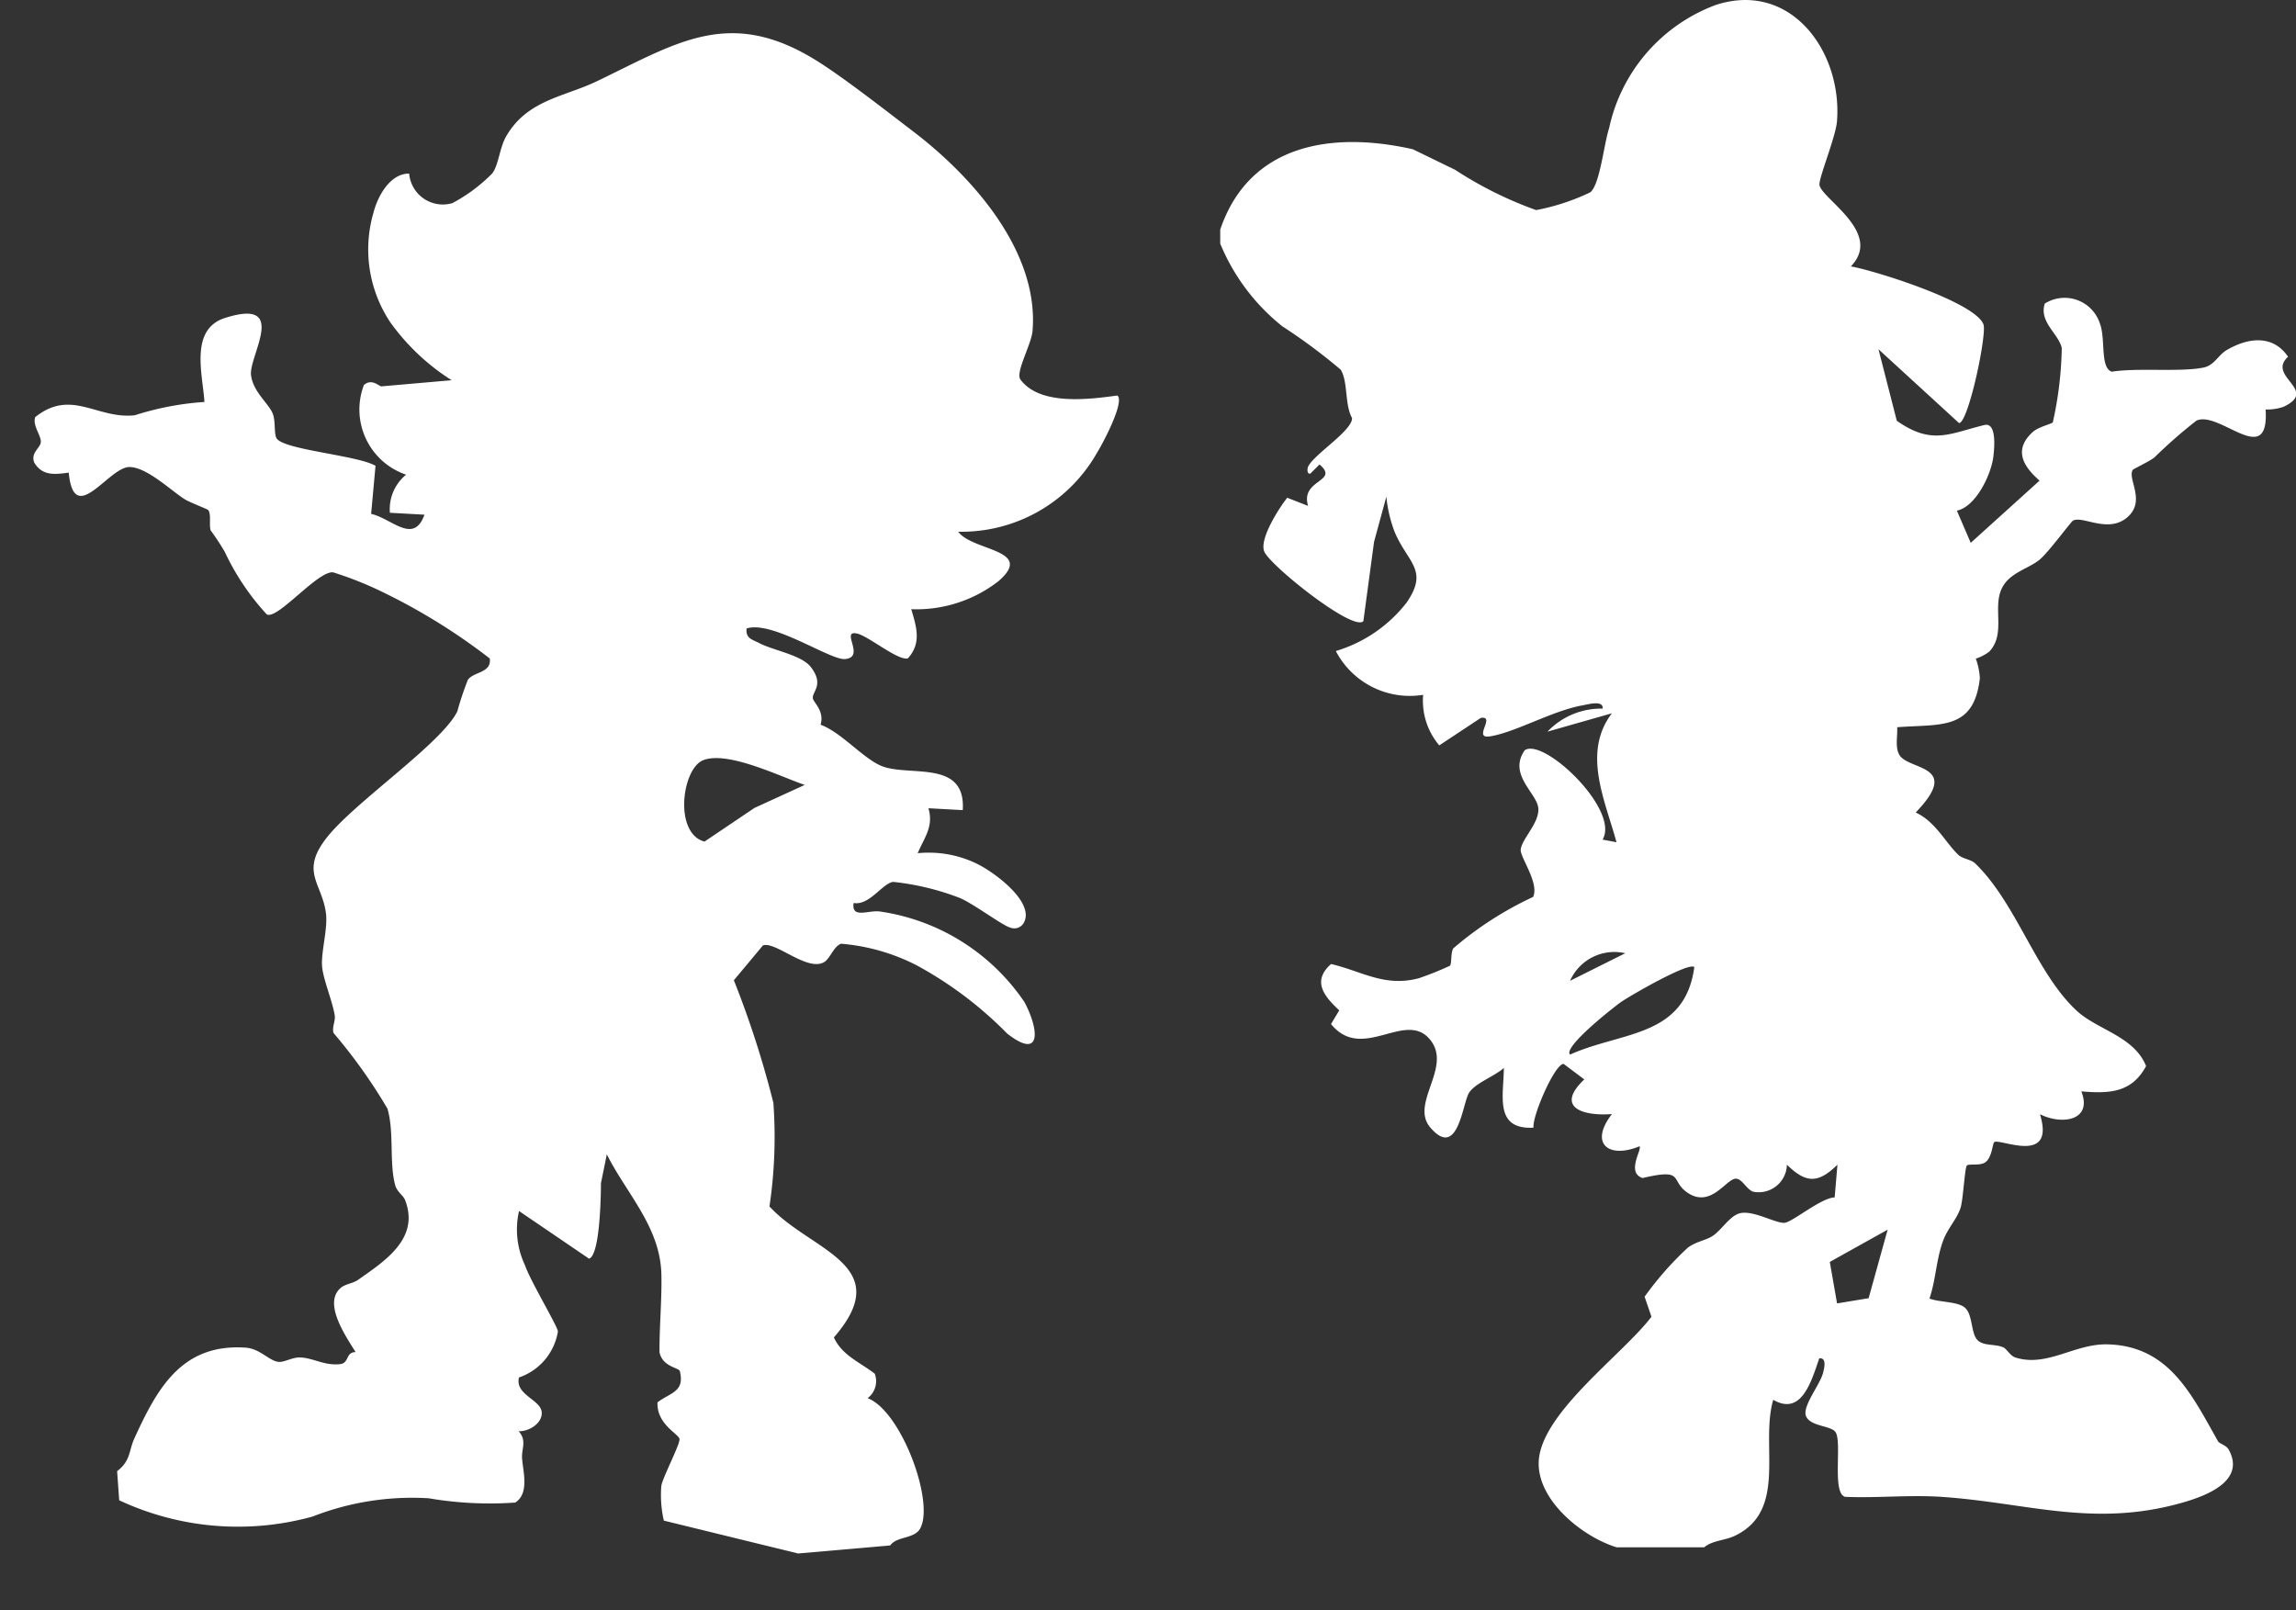
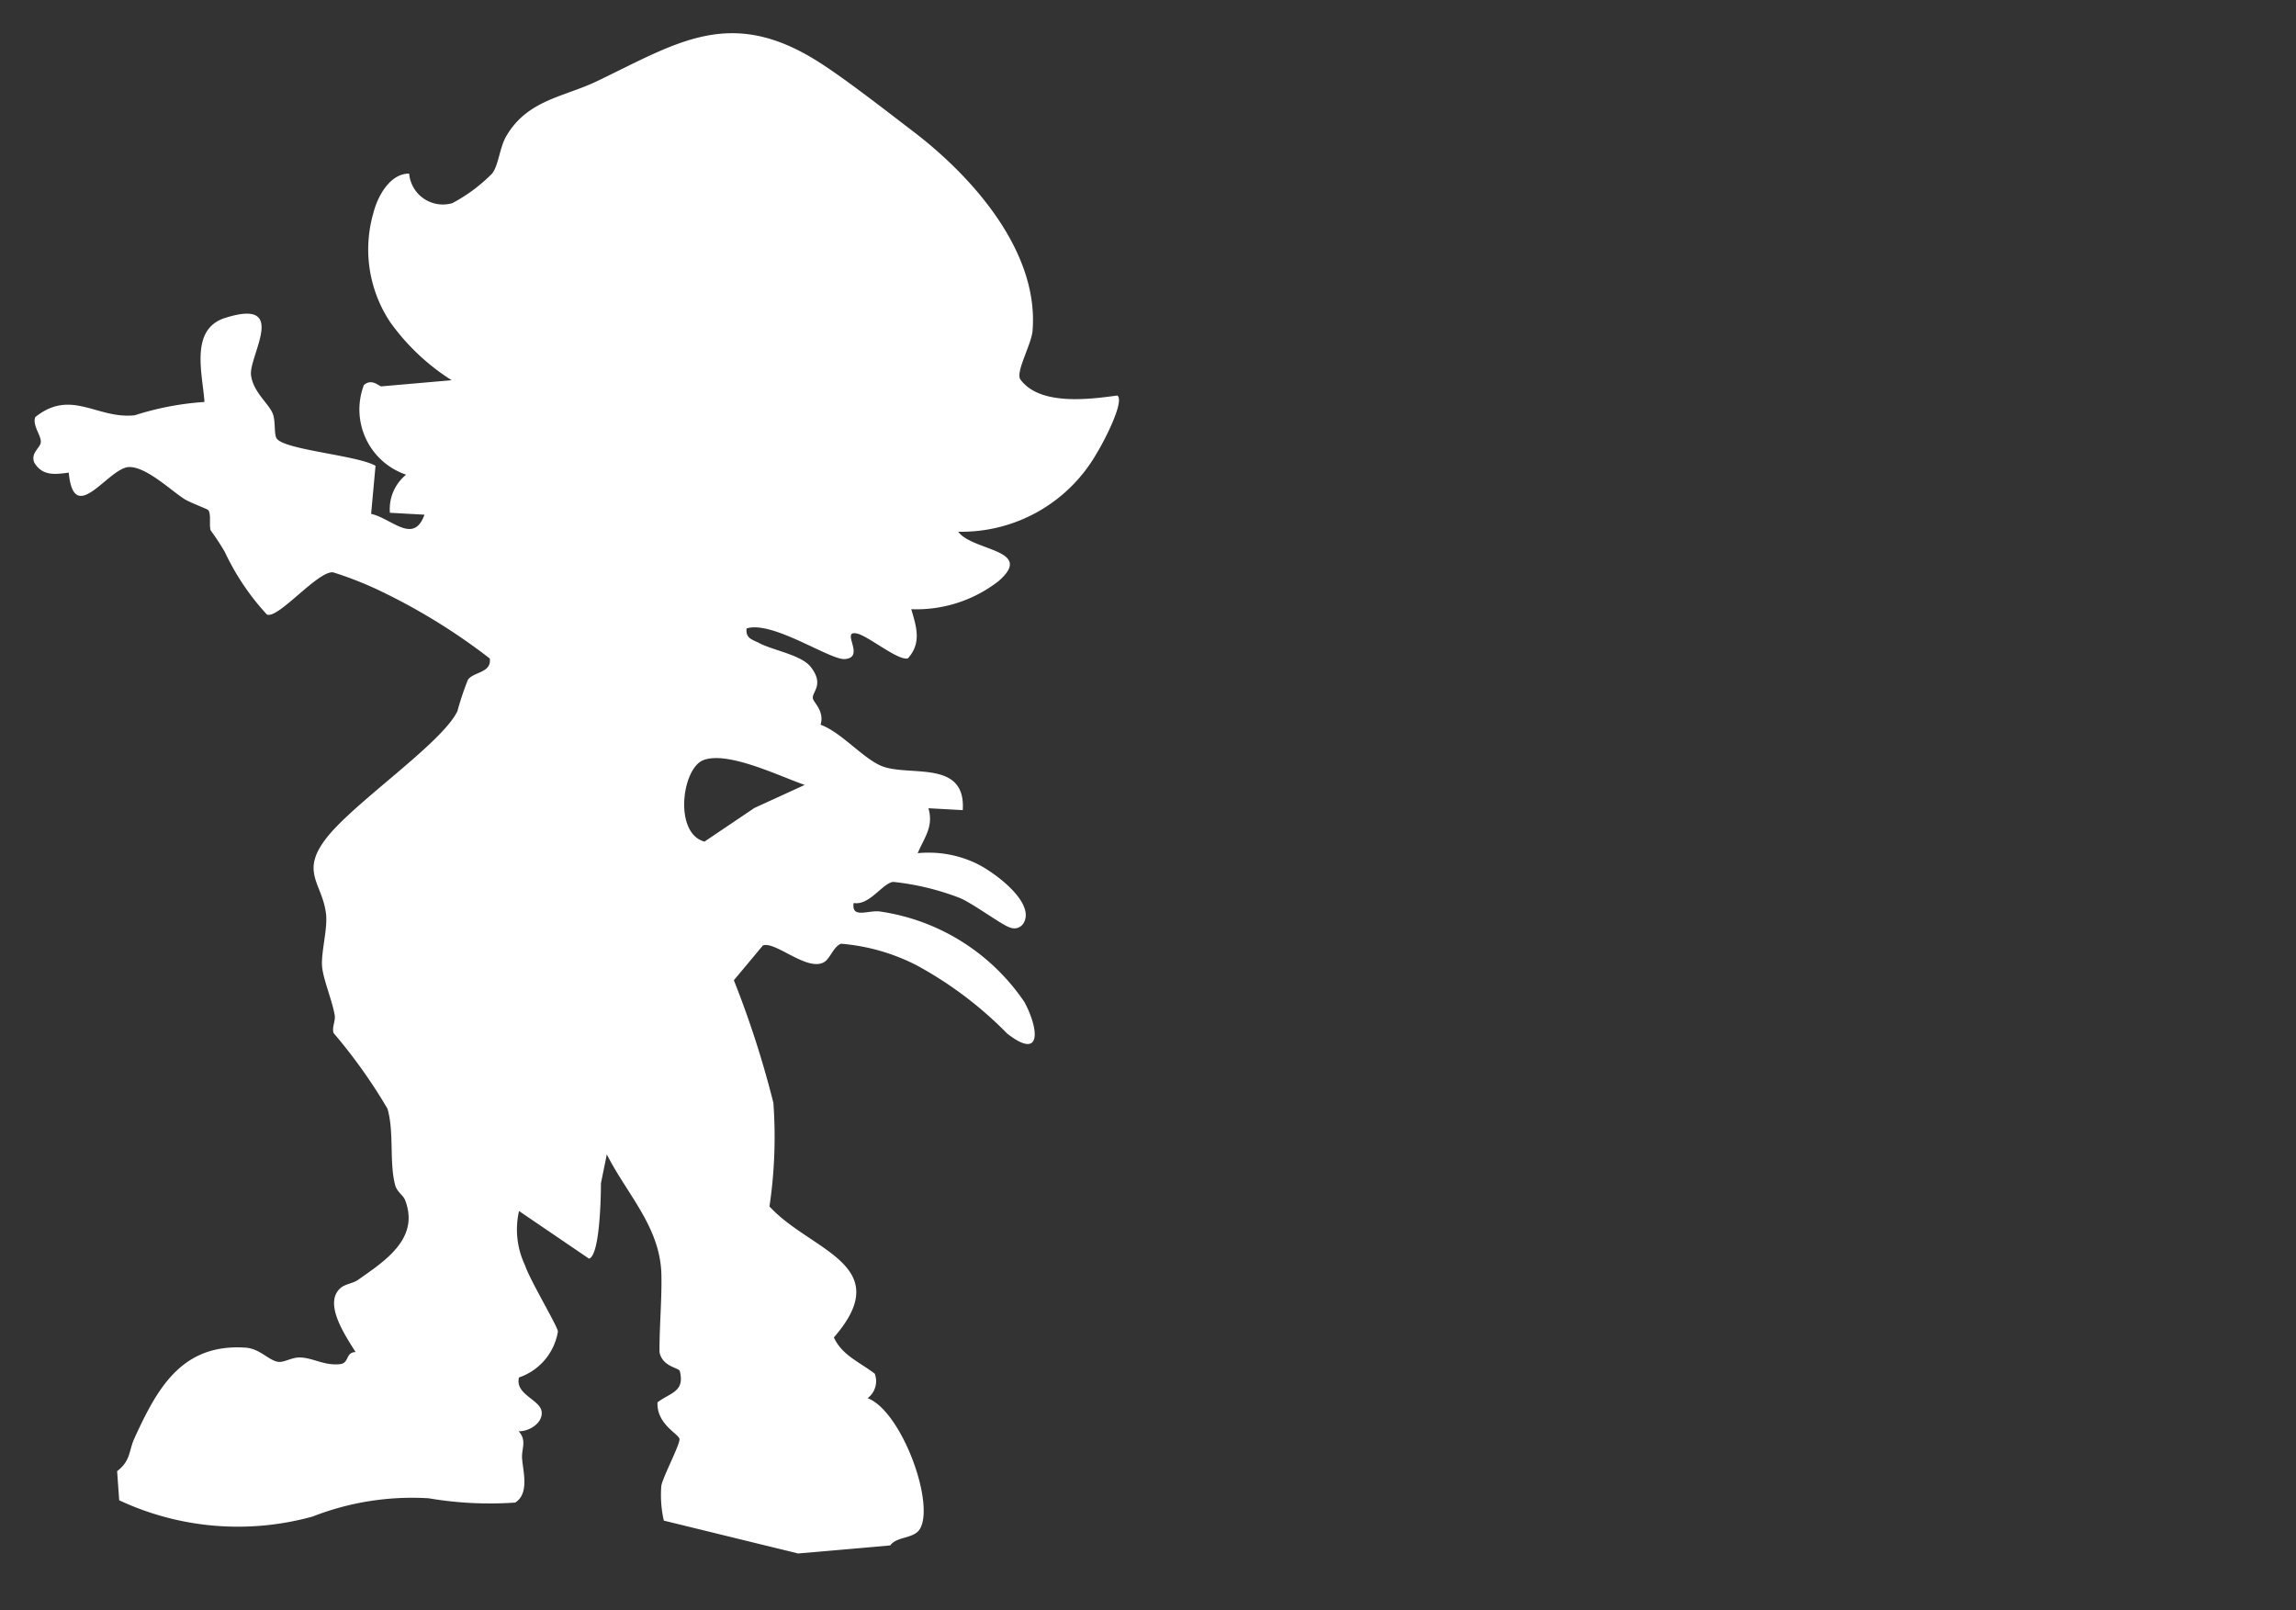
<svg xmlns="http://www.w3.org/2000/svg" width="60.304" height="42.296" viewBox="0 0 60.304 42.296">
  <rect x="0" y="0" width="60.304" height="42.296" fill="#333333" stroke="none" />
  <g id="グループ_6490" data-name="グループ 6490" transform="translate(-9565.245 -7839.35)">
    <path id="パス_11837" data-name="パス 11837" d="M359.512,73.471c.384-.243.351-.509.526-.817.714-1.259,1.458-2.378,3.115-2.122.378.059.575.386.822.446.15.036.367-.086.575-.065.339.033.625.278,1.042.267.247-.006.166-.3.433-.28-.218-.433-.748-1.355-.242-1.714.129-.092.331-.089.469-.169.742-.431,1.719-.939,1.416-1.982-.037-.13-.191-.227-.225-.414-.108-.6.1-1.4-.028-2.02a13.959,13.959,0,0,0-1.236-2.1c-.037-.153.082-.311.07-.465-.032-.392-.219-.963-.219-1.3,0-.376.24-.983.223-1.387-.035-.818-.606-1.15.225-2.011s3.216-2.192,3.676-2.977a8.059,8.059,0,0,1,.348-.8c.177-.2.637-.121.621-.505A15.942,15.942,0,0,0,368.5,51.09a9.324,9.324,0,0,0-1.283-.648c-.4-.073-1.554,1.113-1.828.952a6.47,6.47,0,0,1-.959-1.737,6.468,6.468,0,0,0-.32-.593c-.031-.165.059-.419-.018-.538-.019-.029-.471-.241-.609-.35-.342-.271-.919-.925-1.361-.955-.544-.037-1.583,1.465-1.593.008-.372.017-.7.031-.881-.345-.073-.263.188-.363.218-.51.035-.176-.185-.455-.088-.674,1.012-.674,1.61.2,2.61.179a7.614,7.614,0,0,1,1.854-.189c.017-.725-.229-1.936.728-2.151,1.74-.391.526,1.055.552,1.563.023.454.41.785.484,1.061.057.212-.026.546.048.657.209.315,2.083.62,2.519.932L368.348,49c.529.166,1.041.912,1.394.143l-.9-.129a1.166,1.166,0,0,1,.511-.96,1.808,1.808,0,0,1-.9-2.442c.222-.168.4.074.454.074h1.854a5.788,5.788,0,0,1-1.475-1.659,3.446,3.446,0,0,1-.193-2.891c.152-.44.529-1,1.028-.955a.889.889,0,0,0,1.061.873,4.255,4.255,0,0,0,1.11-.684c.19-.2.251-.655.458-.949.637-.9,1.6-.891,2.486-1.224,2.2-.826,3.674-1.68,5.873.011.652.5,1.673,1.451,2.314,2.036,1.424,1.3,3.008,3.41,2.653,5.479-.061.354-.549,1.047-.428,1.245.448.736,1.763.676,2.5.64.19.176-.5,1.237-.662,1.45a4.093,4.093,0,0,1-3.814,1.751c.325.544,1.979.636.939,1.387a3.511,3.511,0,0,1-2.345.533c.093.466.2.906-.2,1.278-.252.056-.984-.674-1.275-.765-.441-.138.184.648-.379.64-.393-.006-1.812-1.184-2.5-1.025-.051.26.123.3.294.409.359.231,1.078.405,1.3.748.32.5-.035.651-.019.826.01.11.281.361.141.705.52.242,1.025.964,1.486,1.211.689.369,2.246.007,2.04,1.349l-.894-.128c.1.493-.175.758-.384,1.152a2.9,2.9,0,0,1,1.474.381c.428.236,1.484,1.145,1.151,1.672a.284.284,0,0,1-.369.107c-.188-.058-.934-.733-1.272-.9a6.84,6.84,0,0,0-1.691-.565c-.287.012-.672.57-1.083.462-.1.42.378.211.675.284a5.541,5.541,0,0,1,3.569,2.7c.32.749.323,1.576-.526.782a10,10,0,0,0-2.225-2,5.289,5.289,0,0,0-1.917-.729c-.2.058-.315.355-.473.437-.46.24-1.242-.666-1.575-.57l-.839.844a25.521,25.521,0,0,1,.754,3.3,12.417,12.417,0,0,1-.339,2.7c.955,1.256,3.215,1.809,1.386,3.576.172.49.633.713.987,1.043a.559.559,0,0,1-.243.624c.838.4,1.516,2.833,1.085,3.52-.174.277-.634.152-.83.385h-2.43l-3.438-1.167a3.008,3.008,0,0,1,.014-.917c.061-.229.59-1.046.582-1.183s-.569-.438-.491-1.01c.357-.227.744-.207.655-.767-.017-.092-.449-.151-.488-.543.052-.648.187-1.394.227-2.028.078-1.244-.717-2.173-1.154-3.266l-.219.739c-.029.319-.188,1.882-.484,1.949l-1.724-1.407a2.186,2.186,0,0,0,.034,1.437c.093.4.721,1.684.708,1.806a1.539,1.539,0,0,1-1.124,1.113c-.149.443.514.627.516.956,0,.295-.377.484-.648.45.2.261.037.459.029.705-.011.334.124.943-.281,1.154a9.519,9.519,0,0,1-2.254-.31,7.179,7.179,0,0,0-3.082.213,7.358,7.358,0,0,1-5.023-.868Zm19.564-16.387c-.621-.273-1.936-1.075-2.6-.879-.579.171-.941,1.847-.153,2.133l1.384-.766Z" transform="matrix(0.996, -0.087, 0.087, 0.996, 9203.855, 7836.089)" fill="#fff" />
-     <path id="パス_11838" data-name="パス 11838" d="M425.405,37.557c.745-2.2,2.856-2.607,5.059-2.11l1.107.538a10.131,10.131,0,0,0,2.132,1.06,5.809,5.809,0,0,0,1.422-.467c.253-.206.356-1.263.494-1.685a4.451,4.451,0,0,1,2.81-3.239c1.969-.635,3.318,1.234,3.175,3.058-.033.418-.491,1.513-.459,1.679.072.368,1.674,1.254.823,2.133.663.117,3.316.956,3.488,1.539.071.338-.408,2.58-.647,2.575L442.694,40.7l.481,1.878c.925.65,1.382.335,2.3.112.337-.082.26.643.234.844-.06.467-.458,1.3-.956,1.405l.364.845,1.808-1.634c-.441-.382-.685-.816-.181-1.275.153-.14.5-.213.529-.256a9.679,9.679,0,0,0,.235-1.954c-.087-.377-.6-.68-.447-1.164a.974.974,0,0,1,1.449.525c.153.395,0,1.161.31,1.263.694-.107,1.773.014,2.4-.106.3-.058.389-.327.624-.464.555-.325,1.208-.411,1.608.178-.576.523.821.87-.121,1.315a1.346,1.346,0,0,1-.469.07c.1,1.582-1.211.016-1.816.292a12.914,12.914,0,0,0-1.1.963c-.13.107-.558.305-.575.333-.143.241.358.815-.145,1.246s-1.182-.057-1.424.086c-.057.034-.633.815-.863,1.013-.275.237-.766.339-.979.715-.3.523.1,1.221-.353,1.708a1.169,1.169,0,0,1-.356.187,1.855,1.855,0,0,1,.106.514c-.157,1.378-1.022,1.2-2.172,1.288.014.227-.06.53.059.729.246.41,1.646.249.427,1.511.516.233.78.788,1.122,1.113.111.105.331.118.44.223,1.087,1.048,1.593,2.875,2.667,3.87.538.5,1.512.671,1.822,1.454-.377.7-.957.726-1.7.664.3.769-.508.891-1.087.6.414,1.353-1.057.626-1.2.732-.048.035-.058.429-.252.541-.145.083-.412.023-.467.073s-.1.908-.165,1.106c-.093.3-.336.534-.46.871-.182.493-.19,1.024-.358,1.518.255.1.723.075.92.231.227.18.158.681.346.864.16.155.445.093.664.183.107.044.184.227.332.272.826.257,1.546-.363,2.4-.347,1.63.032,2.226,1.326,2.914,2.541.045.079.218.1.285.227.451.823-.6,1.215-1.231,1.393-2.331.661-4.079-.007-6.324-.156-.827-.055-1.688.035-2.518,0-.359-.083-.077-1.439-.256-1.7-.121-.179-.681-.141-.781-.437-.075-.264.362-.794.448-1.1.032-.114.118-.428-.094-.4-.2.575-.456,1.527-1.209,1.088-.346,1.194.377,2.881-.98,3.559-.287.144-.6.125-.834.315h-2.3c-.886-.27-2.07-1.216-2.046-2.227.031-1.282,2.2-2.823,2.962-3.828l-.18-.526a8.455,8.455,0,0,1,1.136-1.289c.233-.169.473-.188.657-.311.236-.157.449-.533.719-.594.352-.079.938.274,1.164.253.206-.018.967-.661,1.316-.667l.073-.859c-.505.494-.822.495-1.327,0a.742.742,0,0,1-.882.71c-.185-.055-.307-.383-.493-.339-.254.061-.646.763-1.234.365-.475-.322-.055-.651-1.182-.386-.436-.143-.008-.752-.08-.834-.822.338-1.325-.078-.724-.846-.771.059-1.5-.176-.727-.91l-.543-.408c-.233,0-.829,1.374-.79,1.675-1.043.057-.781-.854-.78-1.569-.228.213-.76.4-.916.657-.172.279-.287,1.757-1.014.91-.544-.634.578-1.581,0-2.3-.647-.814-1.781.6-2.609-.419l.216-.36c-.388-.361-.73-.765-.214-1.217.817.192,1.4.61,2.3.375a8.3,8.3,0,0,0,.82-.329c.055-.067.015-.311.086-.454a9.062,9.062,0,0,1,2.1-1.354c.167-.357-.34-1.042-.326-1.236.022-.288.5-.708.462-1.1s-.8-.88-.357-1.515c.492-.349,2.508,1.563,2.046,2.345l.365.07c-.3-1.107-.907-2.352-.121-3.387l-1.692.482a1.945,1.945,0,0,1,1.45-.605c.02-.23-.384-.111-.512-.089-.81.142-1.777.713-2.449.818-.468.073.168-.546-.24-.485l-1.091.722a1.815,1.815,0,0,1-.423-1.328,2.192,2.192,0,0,1-2.294-1.15,3.69,3.69,0,0,0,1.864-1.279c.584-.853.022-1.038-.317-1.845a3.544,3.544,0,0,1-.22-.93l-.323,1.187-.28,2.081c-.263.289-2.433-1.446-2.6-1.82-.147-.324.385-1.15.6-1.42l.548.214c-.214-.705.84-.629.3-1.088l-.242.24c-.09.019-.082-.127-.059-.18.141-.317,1.173-.953,1.155-1.28-.2-.364-.1-.957-.3-1.272A14.925,14.925,0,0,0,427.04,40.1a5.407,5.407,0,0,1-1.635-2.175Zm10.638,19.006a1.272,1.272,0,0,0-1.45.724Zm1.814.363c-.152-.135-1.673.745-1.923.917-.176.121-1.538,1.191-1.34,1.381,1.357-.611,3.016-.446,3.263-2.3m5.077,6.9-1.519.846.191,1.09.829-.137Z" transform="translate(9171.889 7807.823)" fill="#fff" />
  </g>
</svg>